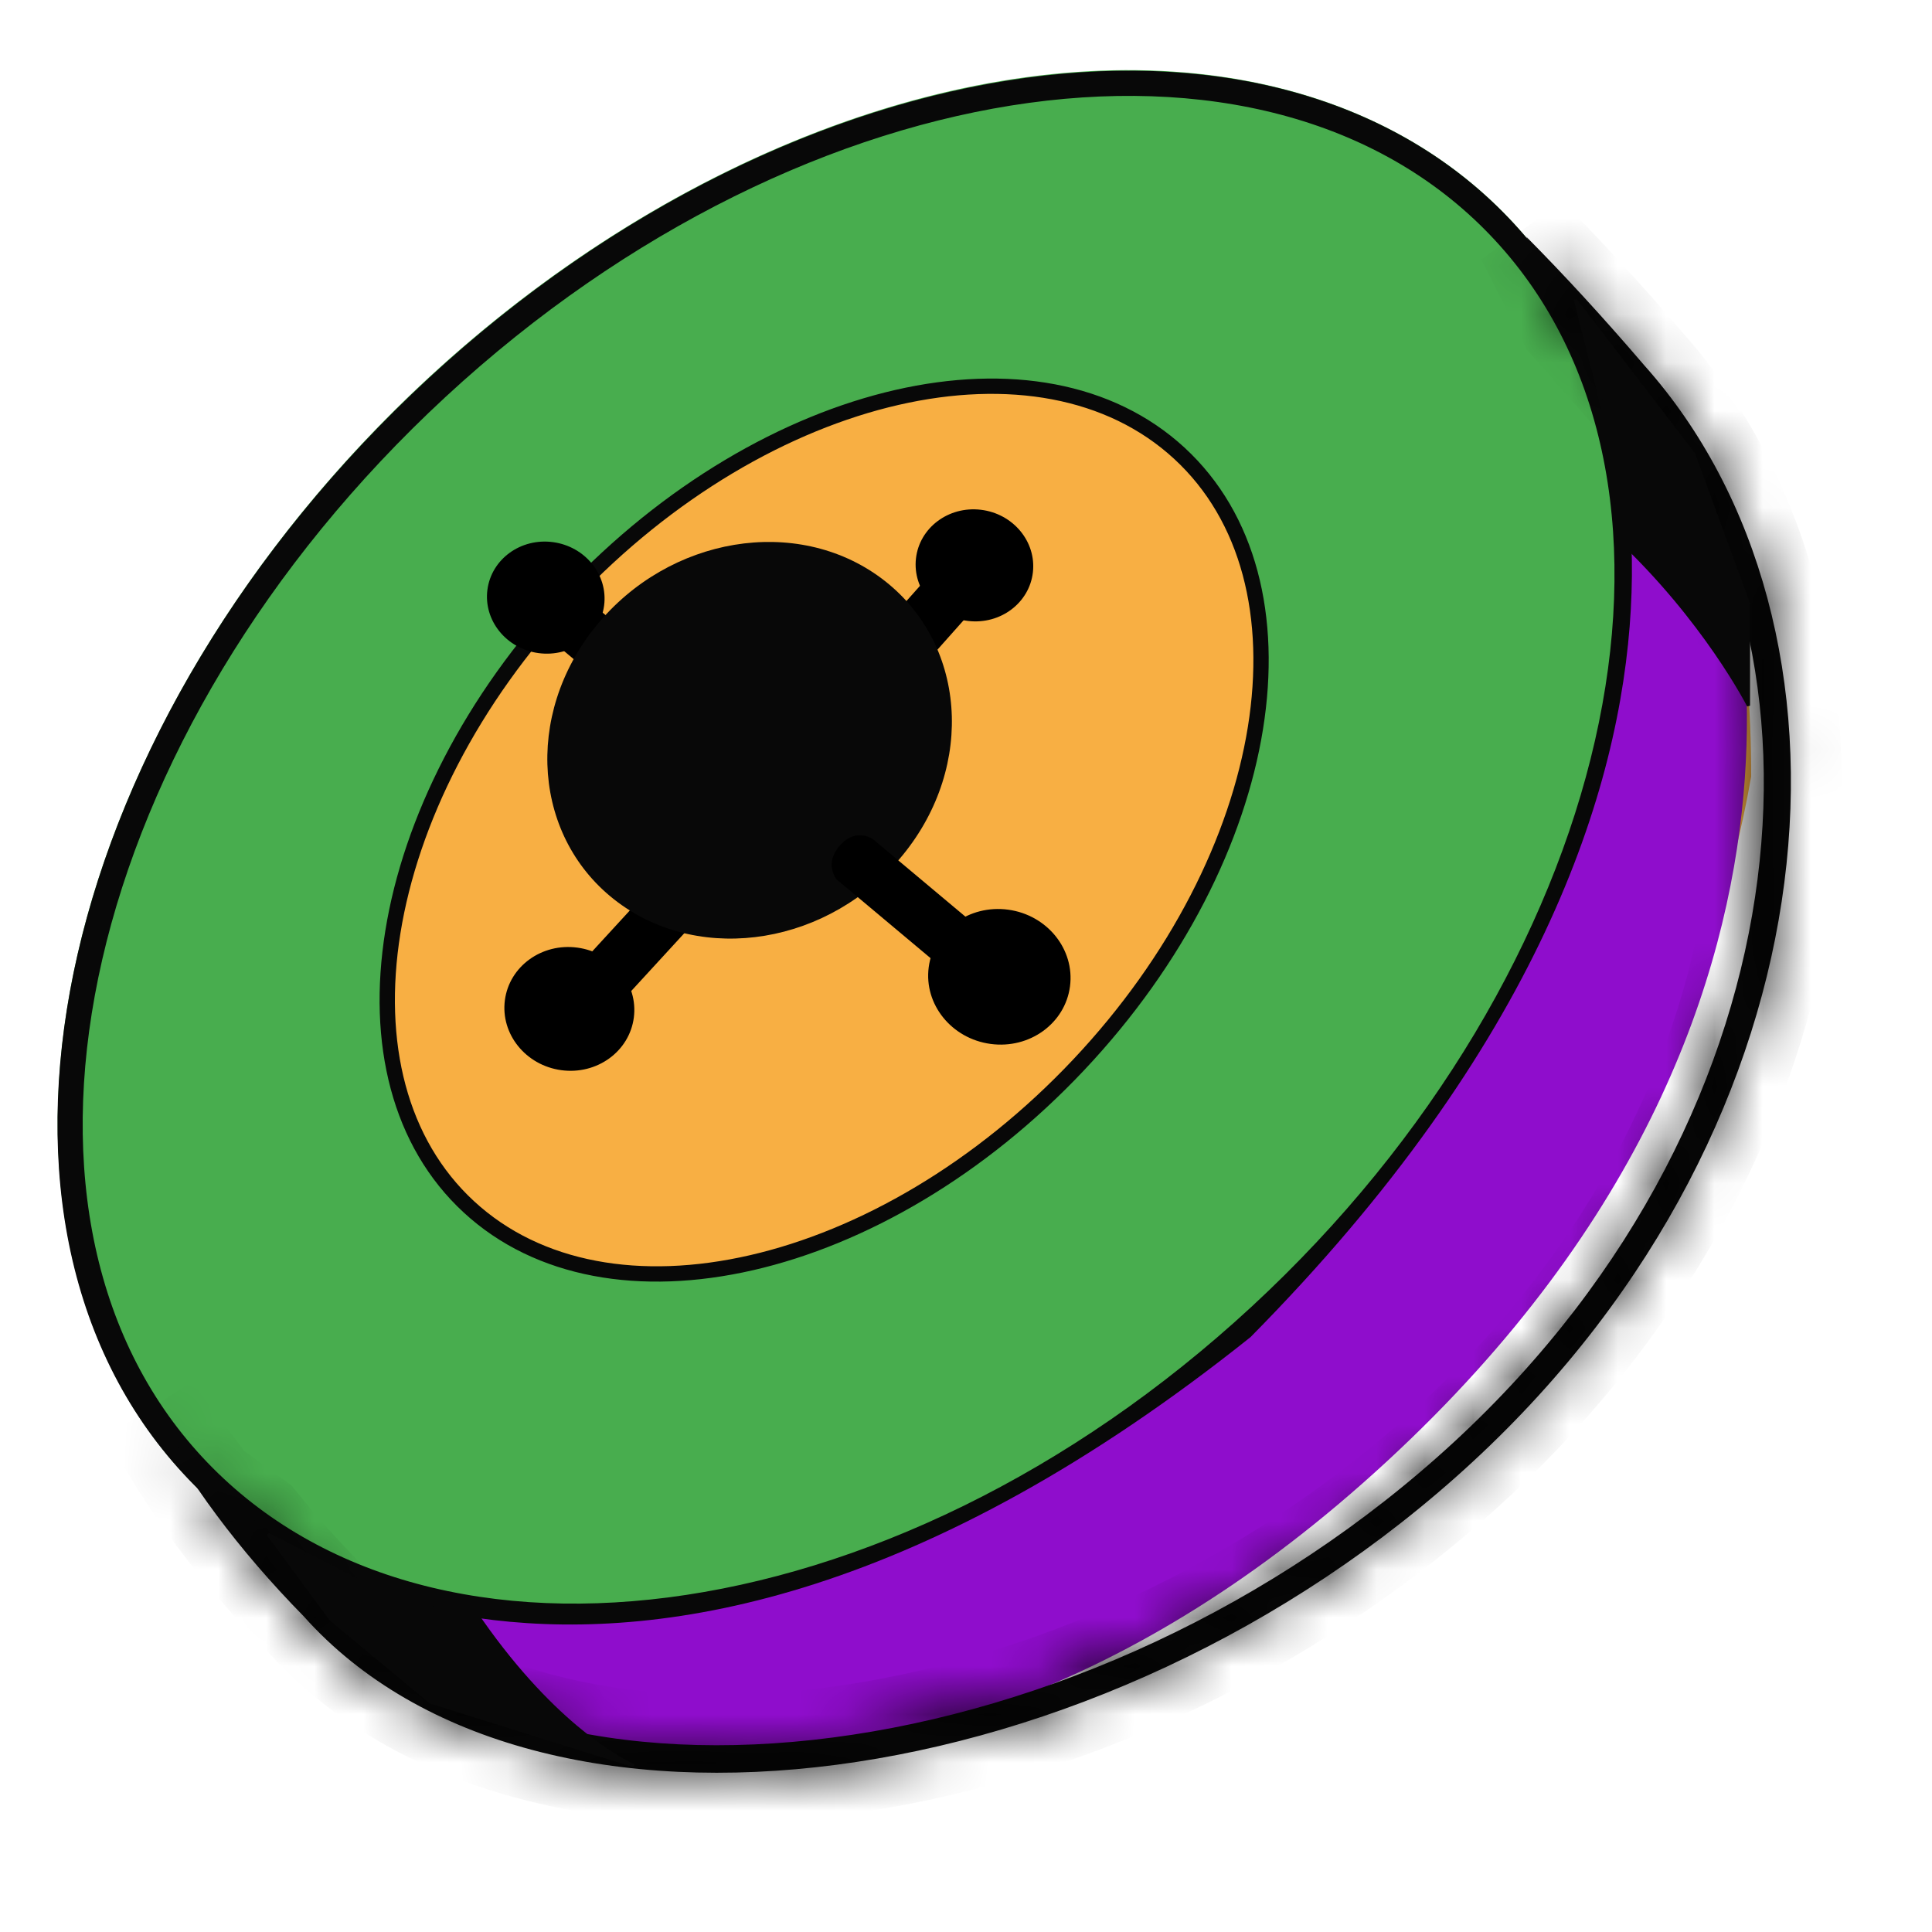
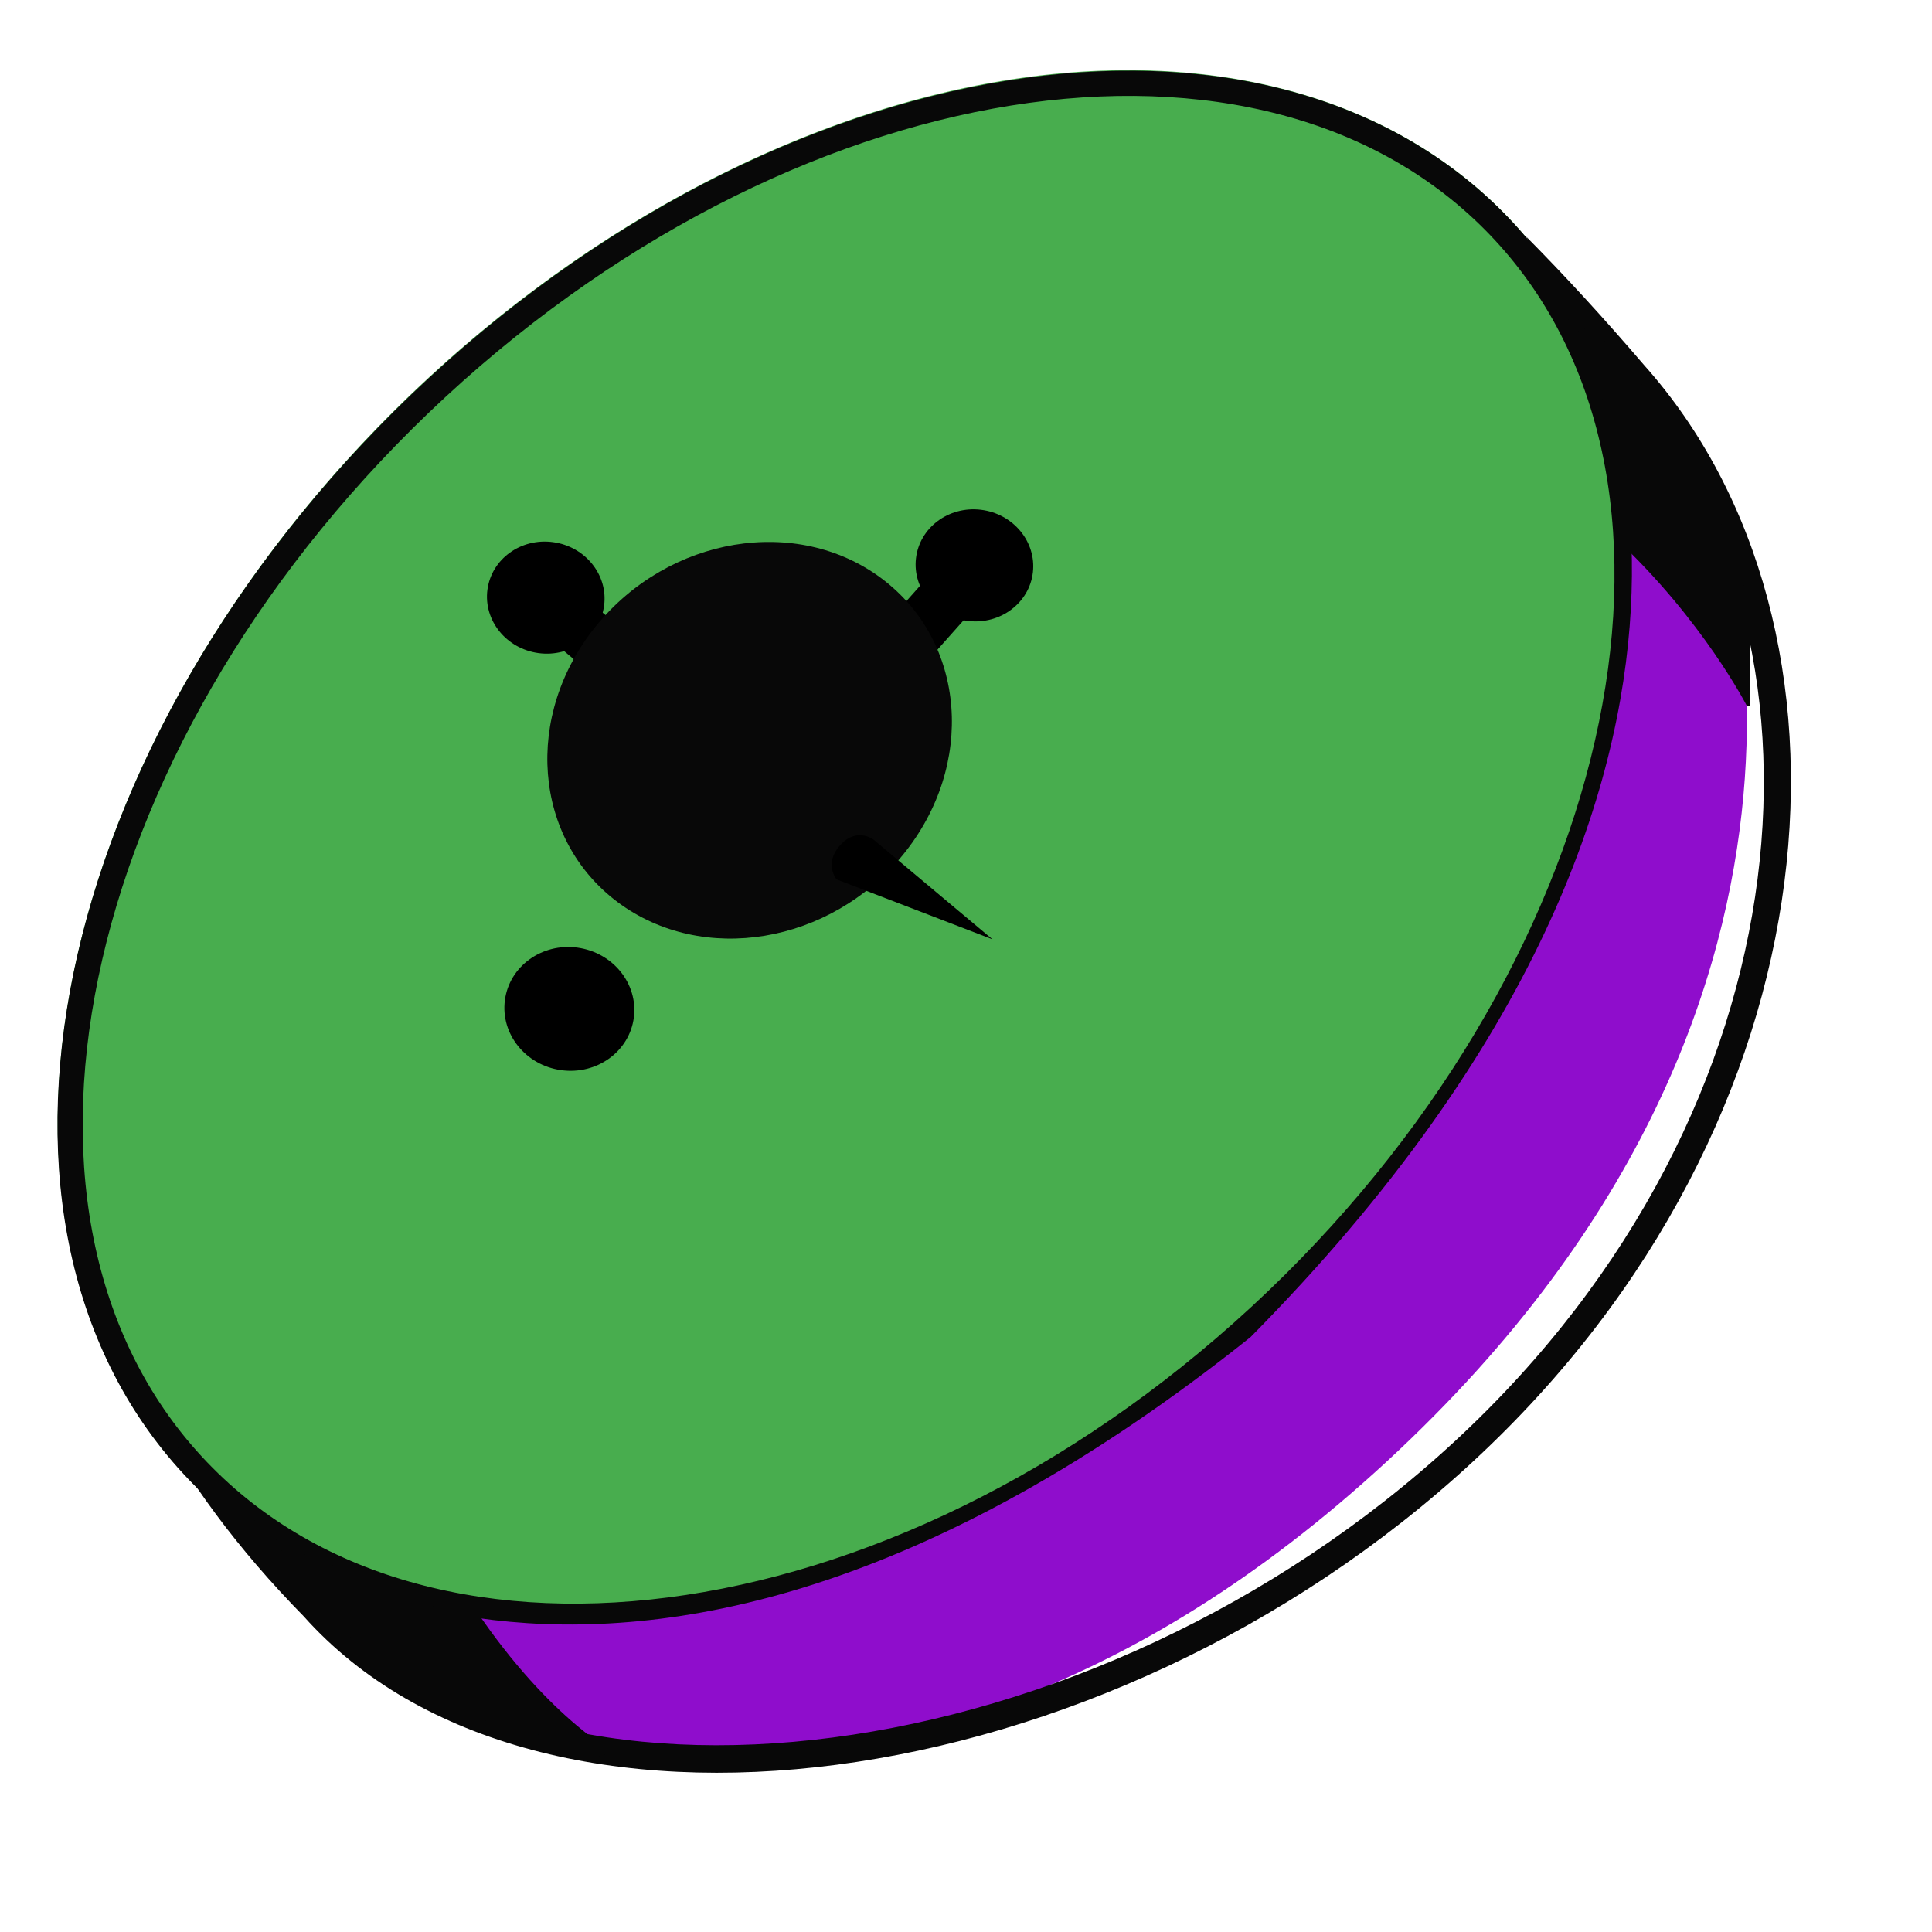
<svg xmlns="http://www.w3.org/2000/svg" width="40" height="40" viewBox="0 0 40 40" fill="none">
-   <path d="M18.381 36.1C10.88 38.407 5.573 33.135 3.858 30.211L31.628 5.438C34.54 8.159 36.256 10.352 36.256 16.078C34.7 24.972 27.758 33.216 18.381 36.1Z" fill="#F8AF43" />
  <ellipse cx="18.898" cy="13.055" rx="18.898" ry="13.055" transform="matrix(0.734 -0.679 0.666 0.746 -5 20.654)" fill="#48AD4E" />
  <path d="M31.255 4.919C33.581 7.526 34.202 11.333 33.276 15.394C32.351 19.453 29.885 23.738 26.087 27.248C22.289 30.758 17.895 32.814 13.869 33.332C9.842 33.85 6.21 32.828 3.882 30.219C1.556 27.611 0.937 23.837 1.862 19.81C2.788 15.784 5.254 11.533 9.052 8.022C12.851 4.511 17.245 2.422 21.271 1.871C25.298 1.321 28.929 2.311 31.255 4.919Z" stroke="#080808" stroke-width="0.522" />
-   <path d="M24.418 9.385C25.855 10.71 26.362 12.778 25.992 15.076C25.622 17.372 24.375 19.879 22.333 22.046C20.291 24.212 17.85 25.617 15.559 26.143C13.267 26.669 11.145 26.313 9.708 24.987C8.271 23.662 7.764 21.594 8.134 19.296C8.504 17 9.751 14.493 11.793 12.326C13.835 10.16 16.276 8.755 18.567 8.229C20.859 7.703 22.981 8.059 24.418 9.385Z" fill="#F8AF43" stroke="#080808" stroke-width="0.317" />
  <path d="M25.889 27.685C12.433 38.425 4.634 31.343 4.634 31.343L8.533 35.001C8.533 35.001 18.014 40.137 28.718 30.253C39.422 20.37 35.446 10.097 35.446 10.097L32.694 6.595C32.694 6.595 37.816 15.623 25.889 27.685Z" fill="#8F0DCC" />
  <mask id="path-6-inside-1_509_1809" fill="white">
    <path fill-rule="evenodd" clip-rule="evenodd" d="M5.311 31.518L4.326 30.799L3.14 29.247C3.884 30.662 4.921 32.071 6.288 33.464C11.088 38.844 22.828 37.348 30.492 30.264C38.157 23.179 38.844 12.946 34.045 7.566C33.194 6.572 32.38 5.687 31.601 4.902L32.478 6.644C32.851 7.053 33.233 7.485 33.623 7.94L33.623 7.94L33.63 7.949C38.167 13.034 37.619 22.909 30.117 29.843C26.371 33.305 21.627 35.401 17.246 35.973C12.846 36.548 8.931 35.578 6.703 33.081L6.694 33.071L6.684 33.061C6.18 32.548 5.723 32.033 5.311 31.518Z" />
  </mask>
  <path fill-rule="evenodd" clip-rule="evenodd" d="M5.311 31.518L4.326 30.799L3.14 29.247C3.884 30.662 4.921 32.071 6.288 33.464C11.088 38.844 22.828 37.348 30.492 30.264C38.157 23.179 38.844 12.946 34.045 7.566C33.194 6.572 32.38 5.687 31.601 4.902L32.478 6.644C32.851 7.053 33.233 7.485 33.623 7.94L33.623 7.94L33.63 7.949C38.167 13.034 37.619 22.909 30.117 29.843C26.371 33.305 21.627 35.401 17.246 35.973C12.846 36.548 8.931 35.578 6.703 33.081L6.694 33.071L6.684 33.061C6.18 32.548 5.723 32.033 5.311 31.518Z" fill="#080808" />
-   <path d="M5.311 31.518L6.127 30.866L6.04 30.757L5.927 30.675L5.311 31.518ZM4.326 30.799L3.496 31.433L3.588 31.553L3.71 31.642L4.326 30.799ZM3.14 29.247L3.97 28.613L2.216 29.733L3.14 29.247ZM6.288 33.464L7.068 32.768L7.051 32.75L7.033 32.732L6.288 33.464ZM34.045 7.566L33.252 8.245L33.259 8.253L33.266 8.261L34.045 7.566ZM31.601 4.902L32.342 4.166L30.668 5.372L31.601 4.902ZM32.478 6.644L31.545 7.114L31.61 7.242L31.707 7.348L32.478 6.644ZM33.623 7.94L34.325 8.713L35.076 8.031L34.416 7.261L33.623 7.94ZM33.623 7.94L32.92 7.167L32.155 7.863L32.844 8.635L33.623 7.94ZM33.63 7.949L32.851 8.644L32.851 8.644L33.63 7.949ZM30.117 29.843L29.408 29.076V29.076L30.117 29.843ZM17.246 35.973L17.11 34.938L17.246 35.973ZM6.703 33.081L7.482 32.385L7.482 32.385L6.703 33.081ZM6.694 33.071L7.473 32.375L7.456 32.357L7.439 32.339L6.694 33.071ZM6.684 33.061L5.939 33.793L5.939 33.793L6.684 33.061ZM5.927 30.675L4.942 29.955L3.71 31.642L4.695 32.362L5.927 30.675ZM5.156 30.165L3.97 28.613L2.31 29.881L3.496 31.433L5.156 30.165ZM2.216 29.733C3.013 31.249 4.114 32.74 5.544 34.196L7.033 32.732C5.728 31.403 4.755 30.074 4.064 28.761L2.216 29.733ZM5.509 34.159C8.23 37.208 12.778 38.184 17.451 37.573C22.157 36.958 27.209 34.72 31.201 31.03L29.784 29.497C26.111 32.891 21.461 34.943 17.181 35.502C12.868 36.066 9.147 35.099 7.068 32.768L5.509 34.159ZM31.201 31.03C39.165 23.67 40.102 12.787 34.824 6.87L33.266 8.261C37.587 13.104 37.149 22.689 29.784 29.497L31.201 31.03ZM34.838 6.886C33.972 5.876 33.141 4.971 32.342 4.166L30.86 5.638C31.619 6.402 32.415 7.268 33.252 8.245L34.838 6.886ZM30.668 5.372L31.545 7.114L33.411 6.174L32.533 4.432L30.668 5.372ZM34.416 7.261C34.019 6.797 33.63 6.357 33.249 5.94L31.707 7.348C32.072 7.748 32.447 8.172 32.83 8.62L34.416 7.261ZM34.325 8.713L34.325 8.713L32.921 7.167L32.92 7.167L34.325 8.713ZM34.41 7.253L34.402 7.245L32.844 8.635L32.851 8.644L34.41 7.253ZM30.826 30.609C38.628 23.398 39.424 12.875 34.41 7.253L32.851 8.644C36.911 13.194 36.609 22.42 29.408 29.076L30.826 30.609ZM17.381 37.009C21.975 36.408 26.92 34.219 30.826 30.609L29.408 29.076C25.822 32.39 21.279 34.393 17.11 34.938L17.381 37.009ZM5.924 33.776C8.472 36.633 12.801 37.607 17.381 37.009L17.11 34.938C12.892 35.489 9.39 34.524 7.482 32.385L5.924 33.776ZM5.915 33.766L5.924 33.776L7.482 32.385L7.473 32.375L5.915 33.766ZM5.939 33.793L5.949 33.802L7.439 32.339L7.429 32.329L5.939 33.793ZM4.496 32.171C4.931 32.715 5.412 33.256 5.939 33.793L7.429 32.329C6.949 31.84 6.515 31.352 6.127 30.866L4.496 32.171Z" fill="black" mask="url(#path-6-inside-1_509_1809)" />
  <path d="M36.201 14.611C36.201 14.611 35.292 12.822 33.457 11.109L33.304 8.93L32.616 6.207L35.063 9.397L36.201 12.498V14.611Z" fill="#080808" stroke="#080808" stroke-width="0.064" />
  <path d="M13.121 36.557C12.77 36.396 11.363 35.624 9.834 33.367L8.075 33.062L5.552 31.766L6.852 33.529L8.916 35.241L13.121 36.557Z" fill="#080808" stroke="#080808" stroke-width="0.064" />
  <rect width="2.297" height="1.126" transform="matrix(0.768 0.644 -0.675 0.735 11.735 12.062)" fill="black" />
  <ellipse cx="1.219" cy="1.158" rx="1.219" ry="1.158" transform="matrix(0.991 0.134 -0.13 0.992 10.242 11.061)" fill="black" />
-   <rect width="1.947" height="1.148" transform="matrix(-0.675 0.735 -0.768 -0.644 14.256 19.225)" fill="black" />
  <ellipse cx="1.279" cy="1.347" rx="1.279" ry="1.347" transform="matrix(-0.13 0.992 -0.991 -0.134 13.289 19.8)" fill="black" />
  <rect width="1.94" height="1.148" transform="matrix(-0.663 0.745 -0.778 -0.631 19.962 12.829)" fill="black" />
  <ellipse cx="1.158" cy="1.219" rx="1.158" ry="1.219" transform="matrix(-0.114 0.994 -0.993 -0.118 21.517 10.698)" fill="black" />
  <ellipse cx="4.332" cy="3.956" rx="4.332" ry="3.956" transform="matrix(0.63 -0.774 0.803 0.599 9.614 16.31)" fill="#080808" />
-   <path d="M18.081 17.38L20.548 19.448L19.788 20.275L17.321 18.207C17.321 18.207 17.05 17.886 17.392 17.502C17.733 17.118 18.081 17.38 18.081 17.38Z" fill="black" />
-   <ellipse cx="1.476" cy="1.401" rx="1.476" ry="1.401" transform="matrix(0.991 0.134 -0.13 0.992 19.41 18.636)" fill="black" />
+   <path d="M18.081 17.38L20.548 19.448L17.321 18.207C17.321 18.207 17.05 17.886 17.392 17.502C17.733 17.118 18.081 17.38 18.081 17.38Z" fill="black" />
</svg>